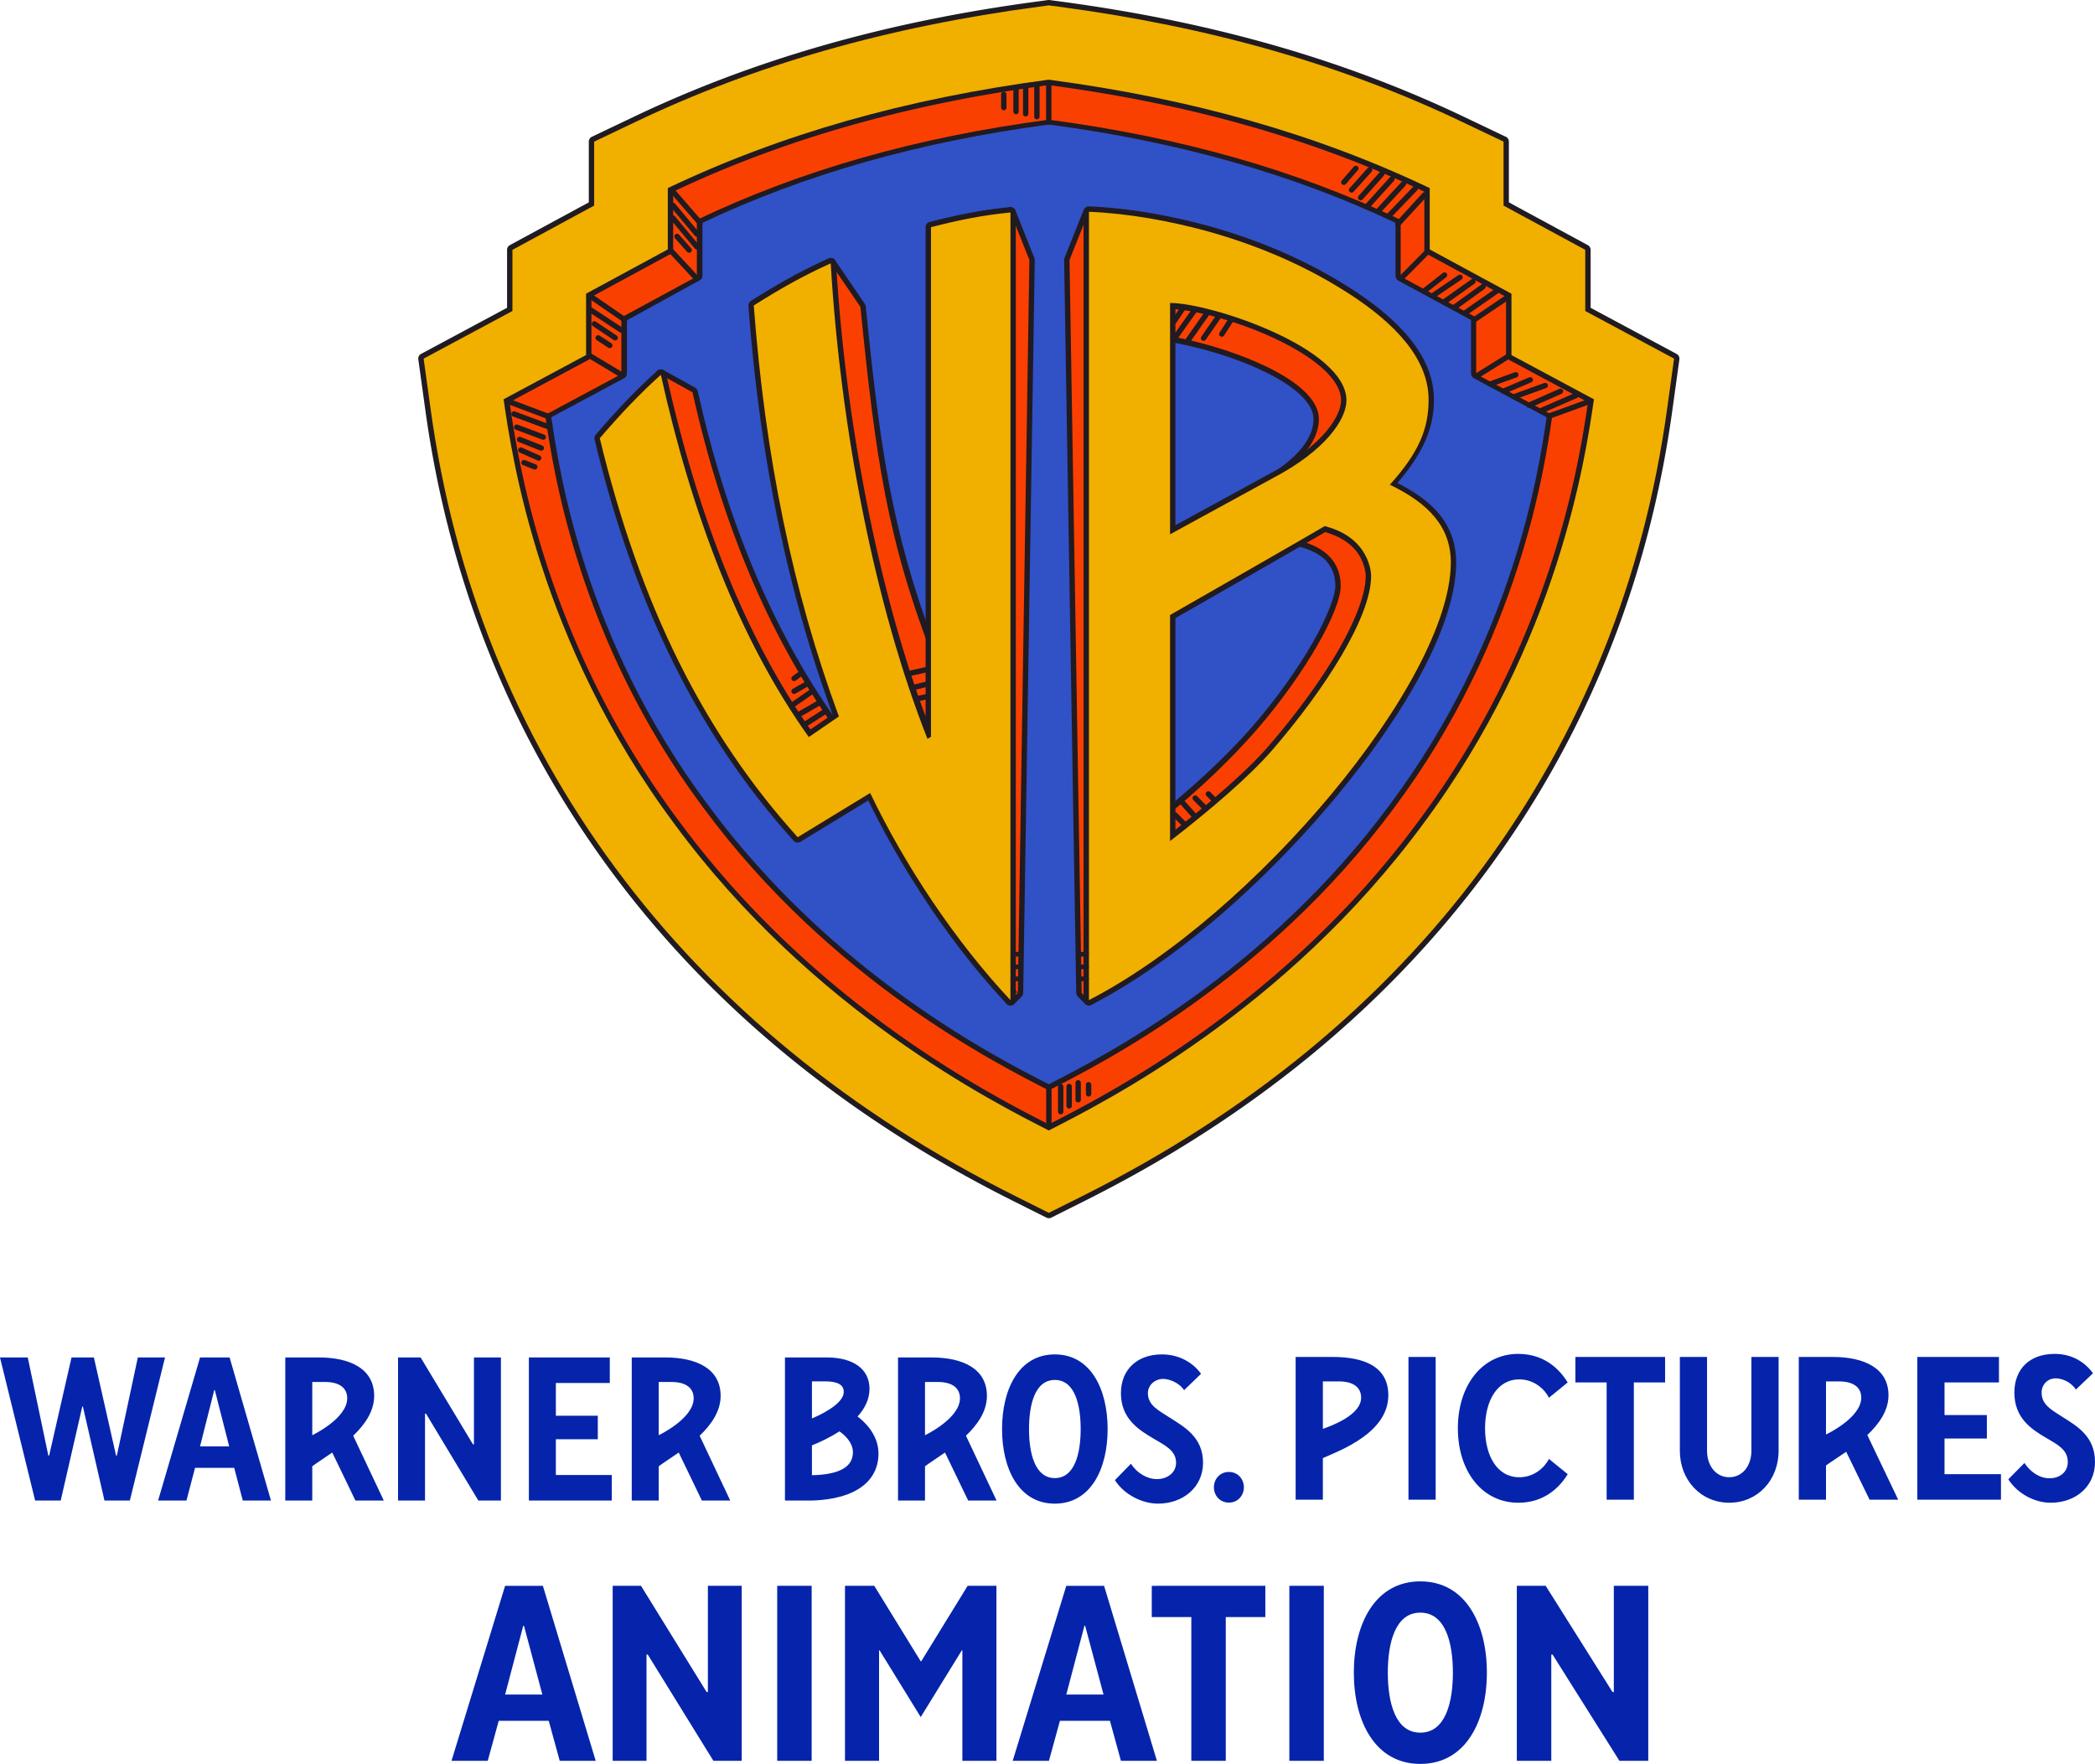
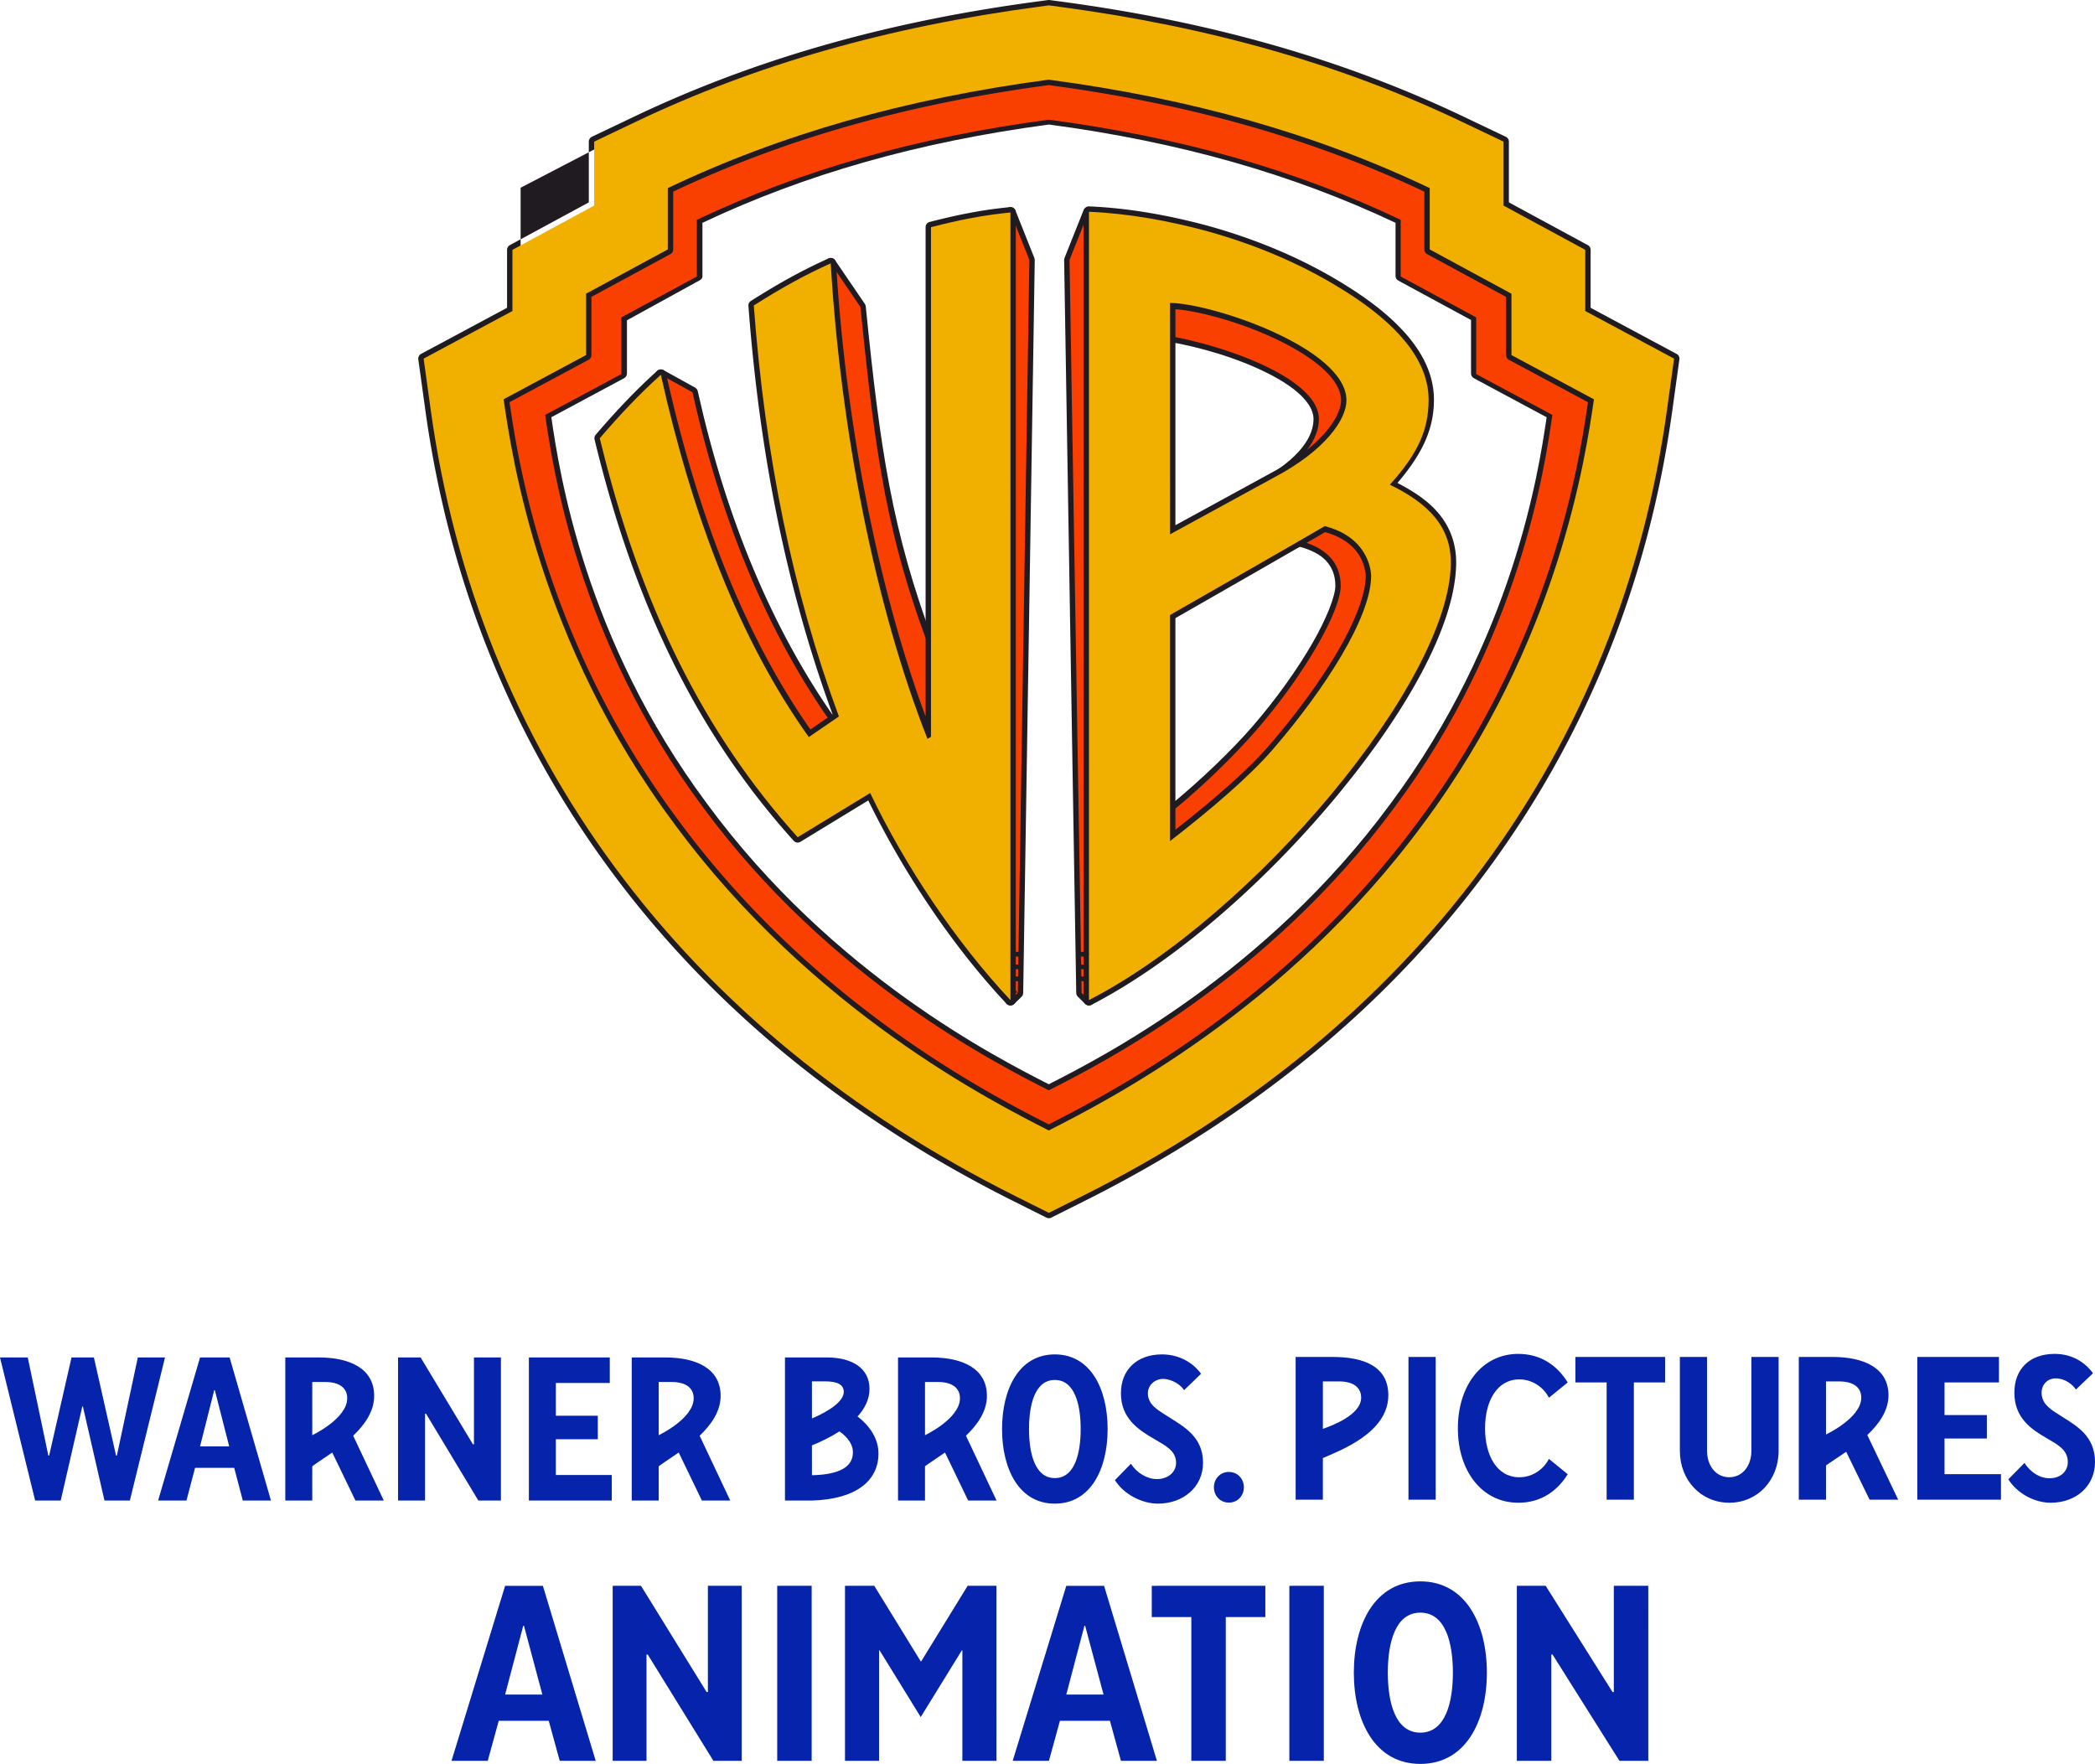
<svg xmlns="http://www.w3.org/2000/svg" xmlns:ns1="http://www.inkscape.org/namespaces/inkscape" xmlns:ns2="http://sodipodi.sourceforge.net/DTD/sodipodi-0.dtd" width="224.874mm" height="189.334mm" viewBox="0 0 224.874 189.334" version="1.1" id="svg12834" ns1:version="1.2.1 (9c6d41e410, 2022-07-14)" ns2:docname="Warner Bros. Pictures Animation 20234.svg" ns1:export-filename="Warner Bros. Pictures Animation 2023.png" ns1:export-xdpi="96" ns1:export-ydpi="96" xml:space="preserve">
  <ns2:namedview id="namedview12836" pagecolor="#ffffff" bordercolor="#000000" borderopacity="0.25" ns1:showpageshadow="2" ns1:pageopacity="0.0" ns1:pagecheckerboard="0" ns1:deskcolor="#d1d1d1" ns1:document-units="mm" showgrid="false" ns1:zoom="0.73851712" ns1:cx="251.17901" ns1:cy="438.71698" ns1:window-width="1920" ns1:window-height="1009" ns1:window-x="-8" ns1:window-y="-8" ns1:window-maximized="1" ns1:current-layer="layer1" />
  <defs id="defs12831" />
  <g ns1:label="Layer 1" ns1:groupmode="layer" id="layer1" transform="translate(8.899,-29.854)">
    <g id="g1351">
      <path id="path10801" style="fill:#0524ab;fill-opacity:1;fill-rule:nonzero;stroke:none;stroke-width:0.046" d="m 154.076,175.177 c -3.894,0 -6.49,3.392 -6.49,7.989 0,4.596 2.596,7.989 6.49,7.989 2.38,0 4.154,-1.204 5.3,-3.064 l -2.013,-1.641 c -0.433,0.875 -1.557,1.97 -3.18,1.97 -2.38,0 -3.678,-2.299 -3.678,-5.253 0,-2.955 1.298,-5.253 3.678,-5.253 1.623,0 2.747,1.094 3.18,1.97 l 2.013,-1.642 c -1.147,-1.861 -2.921,-3.064 -5.3,-3.064 z m 57.572,0 c -2.705,0 -4.328,1.642 -4.328,4.159 0,2.736 1.839,3.939 3.418,4.859 1.233,0.722 2.316,1.269 2.316,2.583 0,1.094 -0.866,1.751 -1.947,1.751 -1.081,0 -2.055,-0.657 -2.704,-1.642 l -1.731,1.752 c 0.974,1.532 2.813,2.516 4.543,2.516 2.705,0 4.76,-1.751 4.76,-4.377 0,-2.736 -1.904,-3.83 -3.461,-4.815 -1.19,-0.766 -2.271,-1.313 -2.271,-2.626 0,-0.875 0.649,-1.532 1.514,-1.532 0.974,0 1.839,0.657 2.164,1.203 l 1.838,-1.751 c -0.865,-1.204 -2.271,-2.079 -4.11,-2.079 z m -107.323,0.055 c -3.86,0 -5.666,3.744 -5.666,8.011 0,4.271 1.806,8.009 5.666,8.009 3.86,0 5.667,-3.738 5.667,-8.009 0,-4.266 -1.808,-8.011 -5.667,-8.011 z m 11.501,0 c -2.681,0 -4.407,1.645 -4.407,4.169 0,2.743 1.941,3.95 3.506,4.871 1.223,0.724 2.414,1.274 2.414,2.59 0,1.098 -0.976,1.756 -2.048,1.756 -1.073,0 -2.156,-0.659 -2.799,-1.647 l -1.716,1.756 c 0.965,1.536 2.907,2.524 4.622,2.524 2.681,0 4.836,-1.755 4.836,-4.389 0,-2.743 -2.005,-3.84 -3.549,-4.828 -1.18,-0.768 -2.371,-1.317 -2.371,-2.633 0,-0.878 0.762,-1.536 1.62,-1.536 0.965,0 1.942,0.658 2.263,1.207 l 1.823,-1.756 c -0.858,-1.207 -2.37,-2.084 -4.193,-2.084 z m 14.347,0.273 v 15.321 h 2.923 v -4.465 c 1.871,-0.82 7.025,-2.724 7.025,-6.741 0,-3.105 -2.616,-4.114 -5.992,-4.114 z m 12.111,0 v 15.321 h 2.92 v -15.321 z m 17.918,0 v 2.736 h 3.353 v 12.584 h 2.921 V 178.241 h 3.353 v -2.736 z m 11.212,0 v 10.068 c 0,3.173 2.272,5.581 5.3,5.581 3.029,0 5.3,-2.408 5.3,-5.581 v -10.068 h -2.921 v 10.068 c 0,1.641 -0.974,2.845 -2.38,2.845 -1.406,0 -2.38,-1.204 -2.38,-2.845 v -10.068 z m 12.766,0 v 15.321 h 2.921 v -3.668 c 0.461,-0.346 1.332,-0.894 2.167,-1.473 l 2.51,5.141 h 3.071 l -3.313,-6.939 c 1.258,-1.187 2.273,-2.619 2.273,-4.265 0,-2.916 -2.617,-4.116 -5.994,-4.116 z m 12.723,0 v 15.321 h 8.979 v -2.736 h -6.058 v -3.83 h 4.543 v -2.517 h -4.543 v -3.502 h 5.841 v -2.736 z m -205.803,0.056 3.773,15.359 h 2.745 l 2.316,-10.093 H -9.399024e-4 L 2.315,190.92 H 5.039 L 8.812,175.56 H 5.896 L 3.645,186.093 H 3.559 L 1.179,175.56 h -2.401 l -2.402,10.533 h -0.086 L -5.919,175.56 Z m 21.474,0 -4.503,15.359 h 3.044 l 0.923,-3.51 h 4.203 l 0.921,3.51 h 3.025 l -4.439,-15.359 z m 9.149,0 v 15.359 h 2.895 v -3.677 c 0.456,-0.347 1.32,-0.897 2.147,-1.477 l 2.487,5.154 h 3.045 l -3.284,-6.957 c 1.247,-1.19 2.251,-2.626 2.251,-4.276 0,-2.923 -2.593,-4.126 -5.94,-4.126 z m 12.104,0 v 15.359 h 2.895 v -9.325 h 0.107 l 5.618,9.325 h 2.423 v -15.359 h -2.895 v 9.325 h -0.108 l -5.617,-9.325 z m 14.044,0 v 15.359 h 8.898 v -2.742 h -6.003 v -3.84 h 4.502 v -2.524 h -4.502 v -3.51 h 5.789 v -2.743 z m 11.04,0 v 15.359 h 2.896 v -3.677 c 0.456,-0.347 1.32,-0.897 2.147,-1.477 l 2.487,5.154 h 3.044 l -3.284,-6.957 c 1.247,-1.19 2.252,-2.626 2.252,-4.276 0,-2.923 -2.593,-4.126 -5.94,-4.126 z m 16.447,0 v 15.359 h 2.895 c 4.714,-0.142 7.143,-2.095 7.143,-5.06 0,-2.199 -1.809,-3.642 -2.248,-3.96 0.777,-0.855 1.284,-1.844 1.284,-2.969 0,-2.199 -1.835,-3.342 -4.468,-3.37 z m 12.136,0 v 15.359 h 2.895 v -3.677 c 0.456,-0.347 1.32,-0.897 2.147,-1.477 l 2.487,5.154 h 3.046 l -3.284,-6.957 c 1.247,-1.19 2.251,-2.626 2.251,-4.276 0,-2.923 -2.593,-4.126 -5.94,-4.126 z m 16.831,2.415 c 2.146,0 2.773,2.666 2.773,5.267 0,2.598 -0.628,5.266 -2.773,5.266 -2.143,0 -2.771,-2.668 -2.771,-5.266 0,-2.601 0.627,-5.267 2.771,-5.267 z m -26.072,0.149 h 1.406 c 1.328,0 2.01,0.356 2.01,1.125 0,1.385 -2.842,2.621 -3.416,2.856 z m 54.844,0.006 h 1.714 c 1.638,0 2.393,0.709 2.393,1.744 0,1.881 -3.232,3.042 -4.107,3.35 z m 54.004,6e-4 h 1.393 c 1.641,0 2.393,0.71 2.393,1.742 0,2.187 -3.787,3.956 -3.787,3.956 z m -162.482,0.062 h 1.38 c 1.626,0 2.372,0.711 2.372,1.747 0,2.192 -3.752,3.966 -3.752,3.966 z m 37.188,0 h 1.38 c 1.626,0 2.372,0.711 2.372,1.747 0,2.192 -3.752,3.966 -3.752,3.966 z m 28.583,0 h 1.381 c 1.626,0 2.371,0.711 2.371,1.747 0,2.192 -3.752,3.966 -3.752,3.966 z m -76.294,0.877 h 0.065 l 1.543,6.035 h -3.13 z m 67.109,4.425 c 0.45,0.307 1.447,1.117 1.447,2.251 0,1.499 -1.341,2.393 -4.399,2.454 v -3.199 c 0.946,-0.386 1.992,-0.887 2.952,-1.505 z m 41.804,4.354 c -0.965,0 -1.609,0.768 -1.609,1.645 0,0.878 0.644,1.646 1.609,1.646 0.964,0 1.608,-0.768 1.608,-1.646 0,-0.878 -0.643,-1.645 -1.608,-1.645 z m 20.55,11.745 c -4.863,0 -7.139,4.58 -7.139,9.798 0,5.223 2.276,9.796 7.139,9.796 4.863,0 7.141,-4.572 7.141,-9.796 0,-5.218 -2.277,-9.798 -7.141,-9.798 z m -98.24,0.477 -5.753,18.785 h 3.89 l 1.178,-4.294 h 5.369 l 1.178,4.294 h 3.862 l -5.67,-18.785 z m 11.547,0 v 18.785 h 3.631 v -11.405 h 0.134 l 7.046,11.405 h 3.039 V 200.071 h -3.631 v 11.406 H 66.952 L 59.905,200.071 Z m 17.66,0 v 18.785 h 3.698 V 200.071 Z m 7.276,0 v 18.785 h 3.657 V 206.995 h 0.054 l 4.416,7.165 4.416,-7.165 h 0.054 v 11.861 h 3.657 V 200.071 h -3.089 l -4.984,8.105 h -0.054 l -4.984,-8.105 z m 23.754,0 -5.753,18.785 h 3.89 l 1.178,-4.294 h 5.37 l 1.178,4.294 h 3.863 l -5.671,-18.785 z m 9.174,0 v 3.355 h 4.246 v 15.43 h 3.699 v -15.431 h 4.246 v -3.355 z m 14.768,0 v 18.785 h 3.699 V 200.071 Z m 24.418,0 v 18.785 h 3.699 v -11.405 h 0.137 l 7.177,11.405 h 3.096 V 200.071 h -3.699 v 11.406 h -0.137 l -7.177,-11.406 z m -10.358,2.88 c 2.704,0 3.494,3.26 3.494,6.441 0,3.178 -0.791,6.441 -3.494,6.441 -2.701,0 -3.491,-3.263 -3.491,-6.441 0,-3.181 0.791,-6.441 3.491,-6.441 z m -96.295,1.415 h 0.082 l 1.973,7.38 H 45.319 Z m 60.236,0 h 0.082 l 1.973,7.38 h -4 z" />
      <g id="g1339">
-         <path id="path12597" style="fill:#3151c6;fill-opacity:1;stroke:none;stroke-width:0.921;stroke-linecap:square;stroke-linejoin:round;stroke-dasharray:none;stroke-opacity:1;paint-order:normal" d="M 103.674,42.702 C 89.465,44.59 77.113,48.107 65.901,53.453 v 6.08 l -8.104,4.39 v 6.084 l -8.179,4.386 c 0.824,5.632 3.473,24.035 16.932,42.097 13.691,18.599 31.693,27.623 37.124,30.399 5.432,-2.776 23.433,-11.8 37.124,-30.399 13.459,-18.063 16.108,-36.465 16.932,-42.097 l -8.178,-4.386 v -6.084 l -8.104,-4.39 v -6.08 c -2.764,-1.318 -5.597,-2.523 -8.51,-3.622 -1.369,-0.508 -2.774,-1.006 -4.212,-1.492 -0.023,-0.008 -0.046,-0.016 -0.07,-0.024 -0.013,-0.004 -0.027,-0.009 -0.04,-0.013 -0.169,-0.057 -0.343,-0.113 -0.514,-0.17 -7.545,-2.465 -15.629,-4.261 -24.428,-5.43 z m -52.253,62.835 0.002,0.009 0.007,0.008 c -0.003,-0.006 -0.006,-0.011 -0.008,-0.017 z m 32.027,37.654 0.004,0.006 0.006,0.002 c -0.004,-0.002 -0.007,-0.006 -0.01,-0.008 z" />
        <path style="color:#000000;fill:#201a21;stroke-linecap:round;stroke-linejoin:round;paint-order:stroke fill markers" d="m 103.607,34.762 -0.984,0.133 C 87.506,36.903 74.38,40.683 62.508,46.344 l -4.156,1.98 c -0.2,0.095 -0.328,0.298 -0.328,0.52 v 5.998 l -7.803,4.227 c -0.185,0.101 -0.301,0.295 -0.301,0.506 v 5.719 l -8.502,4.561 c -0.212,0.114 -0.332,0.347 -0.299,0.586 l 0.695,5.033 c 2.345,16.977 8.541,32.358 18.4,45.699 9.965,13.481 23.413,24.505 39.951,32.771 l 3.26,1.631 c 0.162,0.081 0.353,0.081 0.516,0 l 3.26,-1.631 c 16.538,-8.266 29.987,-19.29 39.951,-32.771 9.859,-13.342 16.055,-28.722 18.4,-45.699 l 0.695,-5.033 c 0.033,-0.238 -0.085,-0.472 -0.297,-0.586 l -8.502,-4.561 v -5.719 c -4e-4,-0.211 -0.117,-0.406 -0.303,-0.506 l -7.803,-4.227 V 48.844 c 6.4e-4,-0.223 -0.127,-0.426 -0.328,-0.521 l -4.156,-1.979 h -0.002 C 132.986,40.683 119.862,36.903 104.746,34.895 l -0.986,-0.133 c -0.051,-0.007 -0.102,-0.007 -0.152,0 z m 0.076,1.152 0.908,0.123 c 15.017,1.995 28.017,5.741 39.771,11.346 l 3.83,1.824 v 5.977 c 2e-5,0.211 0.115,0.405 0.301,0.506 l 7.803,4.227 v 5.723 c 4e-4,0.211 0.117,0.406 0.303,0.506 l 8.453,4.533 -0.641,4.637 c -2.321,16.798 -8.44,31.987 -18.186,45.174 -9.848,13.325 -23.146,24.231 -39.541,32.426 l -3.002,1.502 -3.002,-1.502 C 84.286,144.719 70.989,133.813 61.141,120.488 51.396,107.301 45.276,92.113 42.955,75.314 l -0.641,-4.637 8.453,-4.533 c 0.186,-0.1 0.302,-0.294 0.303,-0.506 v -5.723 l 7.803,-4.227 c 0.185,-0.101 0.301,-0.295 0.301,-0.506 v -5.977 l 3.83,-1.824 C 74.758,41.778 87.759,38.032 102.775,36.037 Z m 0.014,6.149 c -0.025,-0.001 -0.051,9.17e-4 -0.076,0.004 -14.258,1.895 -26.673,5.428 -37.945,10.803 -0.2,0.095 -0.328,0.298 -0.328,0.52 v 5.768 l -7.803,4.163 c -0.185,0.101 -0.301,0.359 -0.301,0.57 v 5.708 l -7.875,4.224 c -0.213,0.115 -0.332,0.35 -0.297,0.59 0.823,5.63 3.465,24.24 17.015,42.424 13.781,18.719 31.902,27.795 37.324,30.566 0.165,0.085 0.36,0.085 0.525,0 5.422,-2.772 23.541,-11.847 37.322,-30.566 l 0.002,-0.004 c 13.547,-18.183 16.24,-36.79 17.063,-42.419 0.034,-0.24 -0.085,-0.476 -0.299,-0.59 l -7.873,-4.225 v -5.74 c -4.1e-4,-0.211 -0.117,-0.406 -0.303,-0.506 l -7.826,-4.227 0.024,-5.736 c -1.2e-4,-0.222 -0.128,-0.424 -0.328,-0.52 -11.272,-5.374 -23.687,-8.908 -37.945,-10.803 -0.025,-0.003 -0.051,-0.003 -0.076,-0.004 z m 0,1.158 c 13.993,1.866 26.151,5.325 37.199,10.549 v 5.699 c 1e-5,0.211 0.115,0.405 0.301,0.506 l 7.803,4.227 v 5.742 c 4e-4,0.211 0.117,0.406 0.303,0.506 l 7.812,4.189 c -0.868,5.928 -3.614,23.841 -16.778,41.507 -6.7e-4,0.001 -0.001,0.003 -0.002,0.004 -13.456,18.279 -31.016,27.203 -36.66,30.086 -5.643,-2.882 -23.206,-11.806 -36.662,-30.086 -6.61e-4,-0.001 -0.001,-0.003 -0.002,-0.004 C 53.849,98.482 51.148,80.569 50.28,74.64 l 7.812,-4.19 c 0.187,-0.1 0.304,-0.294 0.305,-0.506 v -5.71 l 7.803,-4.291 C 66.385,59.842 66.5,59.712 66.5,59.501 V 53.77 C 77.547,48.547 89.706,45.087 103.698,43.221 Z m -4.203,8.868 c -0.258,0.031 -0.464,0.231 -0.502,0.488 l -0.734,5.066 c -1.553,0.267 -3.073,0.591 -4.746,1.021 -0.246,0.063 -0.421,0.28 -0.432,0.533 L 91.379,98.977 C 86.821,86.86 85.55,77.863 84.031,62.744 c -0.01,-0.096 -0.043,-0.188 -0.098,-0.268 l -3.189,-4.68 c -0.333,-0.485 -1.093,-0.217 -1.049,0.369 l 0.434,5.643 c -1.494,0.791 -2.989,1.652 -4.664,2.713 -0.179,0.114 -0.282,0.317 -0.266,0.529 1.12,14.9 3.147,26.046 7.674,38.418 l -2.156,1.477 C 74.005,97.395 69.043,85.558 65.996,71.838 c -0.036,-0.161 -0.139,-0.299 -0.283,-0.379 l -3.398,-1.879 c -0.449,-0.249 -0.975,0.171 -0.832,0.664 l 1.066,3.705 c -1.215,1.233 -2.401,2.52 -3.65,3.975 -0.12,0.14 -0.166,0.33 -0.123,0.51 4.079,16.871 10.483,29.66 19.898,40.102 0.185,0.205 0.49,0.249 0.727,0.105 l 6.717,-4.098 c 3.354,6.948 7.955,15.55 13.062,21.344 -0.123,0.108 -0.194,0.264 -0.195,0.428 v 0.887 c -4.15e-4,0.51 0.614,0.769 0.979,0.412 l 0.793,-0.773 c 0.104,-0.105 0.163,-0.247 0.166,-0.395 0.002,-0.003 0.004,-0.005 0.006,-0.008 l 1.24,-78.672 c 0.001,-0.076 -0.013,-0.152 -0.041,-0.223 l -2.031,-5.096 c -0.097,-0.241 -0.343,-0.388 -0.602,-0.357 z m 8.543,0.006 c -0.27,-0.051 -0.538,0.097 -0.641,0.352 l -2.031,5.096 c -0.028,0.071 -0.042,0.146 -0.041,0.223 l 1.299,78.672 c 0.003,0.151 0.066,0.295 0.174,0.4 l 0.787,0.773 c 0.292,0.286 0.781,0.185 0.936,-0.193 l 0.557,-1.363 c 8.181,-4.59 16.936,-12.257 23.709,-20.266 6.823,-8.068 11.674,-16.41 11.725,-22.506 0.016,-1.94 -0.596,-3.598 -1.721,-4.975 -1.005,-1.231 -2.452,-2.22 -4.164,-3.107 2.593,-3.041 3.65,-5.542 3.65,-8.359 0,-4.389 -3.512,-8.119 -8.48,-11.281 -3.061,-1.948 -9.25,-4.568 -15.902,-6.422 -0.001,-6.72e-4 -0.003,-0.001 -0.004,-0.002 -3.008,-0.808 -6.139,-1.391 -9.338,-1.713 l -0.045,-4.768 c -0.003,-0.275 -0.199,-0.509 -0.469,-0.561 z m -8.215,2.777 1.193,2.99 -1.213,76.965 c -4.983,-5.769 -9.638,-14.458 -12.941,-21.344 -0.148,-0.308 -0.529,-0.421 -0.82,-0.242 l -6.805,4.15 C 70.187,107.232 63.981,94.842 59.979,78.449 c 1.249,-1.446 2.438,-2.76 3.654,-3.979 0.145,-0.17 0.178,-0.408 0.086,-0.611 l -0.748,-2.6 1.973,1.088 c 3.127,13.946 8.198,26.029 15.137,35.746 0.183,0.254 0.535,0.316 0.793,0.139 l 3.006,-2.057 c 0.218,-0.149 0.307,-0.428 0.215,-0.676 -4.563,-12.338 -6.577,-23.355 -7.711,-38.18 1.645,-1.033 3.143,-1.92 4.613,-2.686 0.205,-0.106 0.326,-0.325 0.309,-0.555 l -0.295,-3.85 1.891,2.775 c 1.597,15.872 2.841,25.084 8.088,38.346 0.13,0.328 0.522,0.463 0.826,0.285 l 0.35,-0.205 c 0.169,-0.099 0.277,-0.277 0.285,-0.473 l 1.762,-41.266 c 1.626,-0.41 3.133,-0.755 4.652,-1.002 0.248,-0.041 0.441,-0.238 0.477,-0.486 z m 7.561,0.715 0.021,2.318 c 0.003,0.296 0.229,0.541 0.523,0.568 3.306,0.296 6.537,0.936 9.662,1.775 6.555,1.827 12.73,4.465 15.586,6.283 4.828,3.072 7.947,6.544 7.947,10.309 0,2.754 -0.844,4.947 -3.746,8.16 -0.257,0.285 -0.168,0.738 0.178,0.904 1.904,0.916 3.37,1.941 4.342,3.131 0.972,1.19 1.475,2.537 1.461,4.236 -0.046,5.474 -4.711,13.801 -11.451,21.771 -6.741,7.971 -15.518,15.642 -23.574,20.121 -0.114,0.064 -0.203,0.164 -0.252,0.285 l -0.303,0.736 -0.006,-0.006 -1.295,-78.32 z m 6.672,9.484 c -0.334,7.9e-5 -0.598,0.284 -0.574,0.617 l 1.654,22.252 c 0.032,0.416 0.483,0.661 0.85,0.461 l 10.385,-5.676 0.008,-0.004 c 5.322,-2.797 6.865,-5.704 6.865,-7.875 0,-1.583 -1.059,-2.953 -2.555,-4.117 -1.496,-1.164 -3.481,-2.163 -5.584,-2.996 -4.207,-1.666 -8.822,-2.662 -11.049,-2.662 z m 0.627,1.246 c 2.081,0.124 6.205,0.984 9.998,2.486 2.039,0.808 3.943,1.779 5.299,2.834 1.356,1.055 2.113,2.154 2.113,3.209 0,1.631 -1.136,4.169 -6.26,6.859 -0.003,0.002 -0.005,0.004 -0.008,0.006 l -9.607,5.25 z m 16.051,21.021 c -0.156,-0.04 -0.322,-0.012 -0.457,0.076 0.1,-0.066 -0.037,0.018 -0.158,0.076 -0.122,0.058 -0.294,0.139 -0.508,0.238 -0.428,0.198 -1.025,0.471 -1.73,0.791 -1.41,0.64 -3.258,1.473 -5.096,2.299 -3.676,1.652 -7.311,3.275 -7.311,3.275 -0.207,0.093 -0.34,0.299 -0.34,0.525 v 23.271 c 6.1e-4,0.478 0.549,0.747 0.928,0.455 4.178,-3.228 8.016,-7.075 10.377,-9.797 h 0.002 c 2.651,-3.064 4.919,-6.287 6.535,-9.092 1.616,-2.805 2.61,-5.119 2.611,-6.709 v -0.002 c 0,-1.366 -0.45,-2.562 -1.297,-3.479 -0.847,-0.916 -2.059,-1.55 -3.557,-1.93 z m -0.133,1.197 c 1.245,0.343 2.224,0.843 2.844,1.514 0.653,0.706 0.992,1.574 0.992,2.697 -0.001,1.045 -0.886,3.406 -2.459,6.137 -1.573,2.731 -3.806,5.904 -6.408,8.912 -2.122,2.446 -5.566,5.837 -9.283,8.834 V 94.994 c 0.316,-0.141 3.463,-1.548 6.969,-3.123 1.839,-0.826 3.689,-1.661 5.102,-2.303 0.706,-0.321 1.303,-0.592 1.736,-0.793 0.211,-0.098 0.379,-0.177 0.508,-0.238 z" id="path16873" ns2:nodetypes="cccscccccccsccccccsccccccccccccccccccccccccccccccccccccccccscccccccccccccccccccccccsscccccccccccccccccccccccccccccccccccccsccccscccccccccccccccccccccccccscscsccccccccccccccccccccccccccccccccccccccccsccscsccccccscccccssssscsssccccccssssccccccsssscccscscccssscc" />
        <path style="color:#000000;fill:#fa4001;stroke:none;stroke-width:1.152;stroke-linecap:round;stroke-linejoin:round;paint-order:stroke fill markers" d="m 103.684,35.333 -0.984,0.133 c -15.067,2.002 -28.13,5.764 -39.943,11.397 l -4.157,1.98 v 6.341 l -8.104,4.39 v 6.064 l -8.806,4.723 0.696,5.033 c 2.333,16.888 8.49,32.172 18.292,45.437 9.907,13.403 23.28,24.368 39.746,32.599 l 3.259,1.63 3.26,-1.63 c 16.467,-8.23 29.84,-19.196 39.746,-32.599 9.802,-13.264 15.959,-28.549 18.292,-45.437 l 0.696,-5.033 -8.806,-4.723 v -6.064 l -8.104,-4.39 V 48.843 l -4.158,-1.98 c -11.813,-5.633 -24.875,-9.395 -39.942,-11.397 z m -0.009,7.369 c 14.209,1.888 26.561,5.404 37.773,10.75 v 6.08 l 8.104,4.39 v 6.084 l 8.178,4.386 c -0.823,5.632 -3.473,24.035 -16.932,42.098 -13.691,18.599 -31.693,27.623 -37.124,30.399 C 98.243,144.114 80.241,135.09 66.55,116.491 53.09,98.429 50.442,80.026 49.618,74.393 l 8.178,-4.386 V 63.923 l 8.104,-4.39 V 53.453 C 77.113,48.107 89.465,44.59 103.674,42.702 Z m -4.113,9.959 -0.791,5.462 c -1.675,0.272 -3.305,0.635 -5.115,1.101 l -1.782,41.711 -0.35,0.205 C 86.281,87.888 85.062,78.765 83.458,62.801 l -3.189,-4.679 0.461,6.001 c -1.584,0.825 -3.171,1.753 -4.956,2.885 1.131,15.045 3.158,26.198 7.779,38.693 l -3.004,2.058 C 73.619,98.055 68.543,85.962 65.435,71.963 l -3.399,-1.879 1.154,4.013 0.036,-0.034 c -1.297,1.3 -2.555,2.681 -3.89,4.235 4.062,16.802 10.419,29.485 19.765,39.85 l 7.241,-4.415 c 3.529,7.354 8.564,16.893 14.011,22.694 l 1.24,-78.672 z m 0.792,83.766 -0.792,-0.114 v 0.886 z m 7.578,-83.766 -2.031,5.095 1.3,78.672 0.787,0.773 0.626,-1.531 c 16.29,-9.056 35.224,-30.821 35.321,-42.39 0.03,-3.639 -2.228,-6.014 -6.129,-7.891 2.955,-3.272 3.895,-5.667 3.895,-8.546 0,-4.076 -3.315,-7.678 -8.213,-10.795 -2.959,-1.883 -9.142,-4.513 -15.747,-6.353 -3.15,-0.846 -6.413,-1.493 -9.76,-1.793 z m 6.124,12.986 c 4.084,0 18.613,3.924 18.613,9.2 0,1.902 -1.34,4.625 -6.567,7.37 l -10.392,5.681 z m 16.536,22.25 c 2.843,0.72 4.42,2.361 4.42,4.85 -0.003,2.635 -3.753,9.353 -9.007,15.425 -2.335,2.691 -6.157,6.522 -10.295,9.719 V 94.621 c 0,0 14.533,-6.494 14.882,-6.723 z" id="path16875" />
-         <path style="color:#000000;fill:#201a21;stroke:none;stroke-width:1.152;stroke-linecap:round;stroke-linejoin:round;paint-order:stroke fill markers" d="m 103.674,38.458 c -0.157,-3e-6 -0.285,0.126 -0.288,0.283 v 4.197 c 0.006,0.379 0.57,0.379 0.576,0 v -4.197 c -0.002,-0.157 -0.131,-0.283 -0.288,-0.283 z m -2.476,0.448 c -0.157,-4e-6 -0.285,0.126 -0.288,0.283 v 2.881 c 0.006,0.379 0.57,0.379 0.576,0 v -2.881 c -0.002,-0.157 -0.131,-0.283 -0.288,-0.283 z m 1.203,0 c -0.157,-4e-6 -0.285,0.126 -0.288,0.283 v 3.192 c 0.006,0.379 0.57,0.379 0.576,0 v -3.192 c -0.002,-0.157 -0.131,-0.283 -0.288,-0.283 z m -2.242,0.128 c -0.157,-3e-6 -0.285,0.126 -0.288,0.283 v 2.517 c 0.006,0.379 0.57,0.379 0.576,0 v -2.517 c -0.002,-0.157 -0.131,-0.283 -0.288,-0.283 z m -1.314,0.657 c -0.157,-4e-6 -0.285,0.126 -0.288,0.283 v 1.439 c 0.002,0.157 0.131,0.283 0.288,0.283 0.157,5e-6 0.285,-0.126 0.288,-0.283 v -1.439 c -0.002,-0.157 -0.131,-0.283 -0.288,-0.283 z m 37.849,7.953 c -0.1,-0.019 -0.203,0.016 -0.27,0.092 l -1.296,1.493 c -0.25,0.291 0.184,0.666 0.436,0.378 l 1.293,-1.496 c 0.141,-0.168 0.051,-0.425 -0.164,-0.468 z m 1.482,0.164 c -0.1,-0.022 -0.203,0.011 -0.272,0.085 l -1.95,2.17 c -0.227,0.283 0.17,0.64 0.427,0.385 l 1.952,-2.168 c 0.067,-0.077 0.089,-0.184 0.056,-0.281 -0.032,-0.097 -0.114,-0.17 -0.214,-0.191 z m 1.311,0.421 c -0.1,-0.022 -0.203,0.011 -0.272,0.085 l -2.287,2.571 c -0.104,0.119 -0.092,0.3 0.027,0.405 0.117,0.104 0.296,0.095 0.403,-0.02 l 2.29,-2.571 c 0.067,-0.077 0.087,-0.184 0.054,-0.281 -0.033,-0.096 -0.114,-0.168 -0.214,-0.189 z m 1.098,0.547 c -0.1,-0.022 -0.205,0.01 -0.274,0.085 l -2.704,2.987 c -0.256,0.285 0.169,0.67 0.427,0.387 l 2.704,-2.987 c 0.068,-0.077 0.09,-0.184 0.059,-0.281 -0.032,-0.097 -0.112,-0.169 -0.211,-0.191 z m 1.233,0.526 c -0.099,-0.024 -0.203,0.006 -0.274,0.079 l -2.667,2.888 c -0.261,0.28 0.158,0.672 0.421,0.394 l 2.667,-2.888 c 0.146,-0.162 0.066,-0.421 -0.146,-0.472 z m 1.282,0.484 c -0.1,-0.025 -0.205,0.005 -0.277,0.079 l -2.895,3.012 c -0.265,0.277 0.151,0.676 0.416,0.398 l 2.895,-3.012 c 0.151,-0.16 0.074,-0.423 -0.139,-0.477 z m -79.958,0.414 c -0.119,0.103 -0.133,0.282 -0.031,0.403 l 2.915,3.354 c 0.253,0.249 0.644,-0.09 0.434,-0.376 l -2.915,-3.356 c -0.105,-0.117 -0.284,-0.128 -0.403,-0.025 z m 80.93,0.295 c -0.099,-0.022 -0.202,0.009 -0.272,0.083 l -2.877,3.147 c -0.226,0.281 0.166,0.639 0.425,0.387 l 2.877,-3.144 c 0.146,-0.164 0.061,-0.425 -0.153,-0.472 z m -80.927,1.179 c -0.119,0.101 -0.136,0.279 -0.038,0.4 l 2.575,3.086 c 0.143,0.166 0.412,0.118 0.488,-0.088 0.035,-0.095 0.017,-0.202 -0.047,-0.281 L 63.548,51.703 C 63.445,51.583 63.264,51.569 63.144,51.672 Z m 0,1.365 c -0.121,0.101 -0.138,0.281 -0.038,0.403 l 2.575,3.086 c 0.143,0.166 0.412,0.118 0.488,-0.088 0.035,-0.095 0.017,-0.202 -0.047,-0.281 l -2.573,-3.086 c -0.103,-0.121 -0.284,-0.136 -0.405,-0.034 z m 0.432,1.979 c -0.117,0.105 -0.128,0.284 -0.025,0.403 l 1.309,1.473 c 0.148,0.162 0.417,0.105 0.486,-0.103 0.032,-0.096 0.012,-0.202 -0.054,-0.279 l -1.311,-1.473 c -0.107,-0.117 -0.287,-0.126 -0.405,-0.02 z m 81.06,1.334 c -0.099,-0.026 -0.204,0.002 -0.277,0.074 l -3.115,3.142 c -0.26,0.273 0.139,0.667 0.409,0.405 l 3.115,-3.142 c 0.154,-0.158 0.08,-0.423 -0.133,-0.479 z m -81.683,0.243 c -0.115,0.107 -0.123,0.286 -0.018,0.403 l 2.755,2.969 c 0.151,0.159 0.418,0.097 0.484,-0.112 0.03,-0.097 0.007,-0.203 -0.061,-0.279 l -2.755,-2.969 c -0.109,-0.114 -0.29,-0.119 -0.405,-0.011 z m 83.311,2.517 c -0.094,-0.039 -0.202,-0.025 -0.283,0.036 l -2.222,1.745 c -0.123,0.099 -0.143,0.279 -0.045,0.403 0.098,0.123 0.276,0.145 0.4,0.049 l 2.222,-1.743 c 0.08,-0.064 0.12,-0.164 0.106,-0.265 -0.015,-0.101 -0.083,-0.187 -0.178,-0.225 z m 1.678,0.243 c -0.092,-0.044 -0.201,-0.037 -0.286,0.02 l -2.958,2.009 c -0.128,0.091 -0.159,0.266 -0.072,0.396 0.088,0.13 0.265,0.165 0.396,0.079 l 2.958,-2.009 c 0.18,-0.126 0.159,-0.398 -0.038,-0.495 z m 1.381,0.454 c -0.093,-0.043 -0.202,-0.034 -0.286,0.025 l -3.117,2.215 c -0.312,0.222 0.02,0.691 0.333,0.47 l 3.117,-2.218 c 0.083,-0.06 0.127,-0.159 0.117,-0.261 -0.01,-0.101 -0.073,-0.189 -0.164,-0.232 z m 1.091,0.549 c -0.092,-0.042 -0.2,-0.033 -0.283,0.025 l -3.126,2.256 c -0.309,0.225 0.026,0.69 0.337,0.468 l 3.126,-2.256 c 0.175,-0.131 0.145,-0.402 -0.054,-0.493 z m 1.415,0.504 c -0.092,-0.044 -0.201,-0.035 -0.286,0.022 l -3.401,2.366 c -0.291,0.223 0.018,0.668 0.328,0.472 l 3.403,-2.366 c 0.082,-0.06 0.127,-0.159 0.117,-0.261 -0.009,-0.101 -0.07,-0.19 -0.162,-0.234 z M 54.583,61.377 c -0.131,-0.088 -0.309,-0.054 -0.398,0.076 -0.089,0.13 -0.057,0.307 0.072,0.398 l 3.731,2.564 c 0.085,0.057 0.194,0.065 0.286,0.02 0.091,-0.044 0.153,-0.133 0.162,-0.234 0.009,-0.102 -0.037,-0.202 -0.121,-0.261 z m 98.356,0.2 c -0.091,-0.044 -0.199,-0.037 -0.283,0.018 l -3.506,2.366 c -0.317,0.215 0.002,0.691 0.322,0.479 l 3.506,-2.368 c 0.084,-0.059 0.13,-0.157 0.121,-0.259 -0.008,-0.101 -0.069,-0.191 -0.16,-0.236 z m -98.363,1.253 c -0.315,-0.185 -0.611,0.267 -0.315,0.481 l 3.378,2.218 c 0.315,0.185 0.611,-0.267 0.315,-0.481 z m 0.479,1.547 c -0.132,-0.085 -0.309,-0.048 -0.396,0.083 -0.087,0.131 -0.053,0.307 0.076,0.396 l 2.245,1.496 c 0.085,0.055 0.193,0.061 0.283,0.016 0.197,-0.097 0.216,-0.37 0.036,-0.495 z m 0.398,1.496 c -0.315,-0.185 -0.611,0.267 -0.315,0.481 l 1.264,0.825 c 0.086,0.054 0.195,0.058 0.286,0.011 0.195,-0.1 0.211,-0.372 0.029,-0.495 z m -1.023,1.847 c -0.322,-0.173 -0.6,0.289 -0.297,0.493 l 3.633,2.178 c 0.19,0.112 0.43,-0.022 0.434,-0.243 0.002,-0.102 -0.051,-0.196 -0.137,-0.25 z m 98.673,0.142 c -0.09,-0.048 -0.198,-0.046 -0.286,0.007 l -3.419,2.132 c -0.132,0.085 -0.171,0.26 -0.088,0.394 0.083,0.134 0.259,0.176 0.394,0.094 l 3.419,-2.132 c 0.086,-0.055 0.137,-0.152 0.133,-0.254 -0.005,-0.102 -0.063,-0.193 -0.153,-0.241 z m 0.603,1.948 -2.715,0.99 c -0.36,0.133 -0.163,0.673 0.198,0.542 l 2.715,-0.99 c 0.096,-0.036 0.165,-0.12 0.182,-0.22 0.018,-0.101 -0.02,-0.204 -0.099,-0.27 -0.078,-0.066 -0.185,-0.086 -0.281,-0.052 z m 1.538,0.547 -2.847,1.21 c -0.144,0.064 -0.21,0.231 -0.148,0.376 0.061,0.145 0.227,0.214 0.373,0.155 l 2.847,-1.21 c 0.093,-0.042 0.158,-0.13 0.169,-0.232 0.024,-0.217 -0.191,-0.38 -0.394,-0.299 z m 1.626,0.605 -3.329,1.206 c -0.361,0.132 -0.163,0.674 0.198,0.542 l 3.327,-1.208 c 0.204,-0.078 0.25,-0.346 0.083,-0.488 -0.077,-0.065 -0.183,-0.085 -0.279,-0.052 z m 1.617,0.628 -3.378,1.493 c -0.351,0.157 -0.118,0.683 0.234,0.529 l 3.378,-1.496 c 0.199,-0.091 0.227,-0.362 0.052,-0.493 -0.082,-0.061 -0.191,-0.074 -0.286,-0.034 z m 1.669,0.448 -3.799,1.655 c -0.352,0.153 -0.123,0.681 0.229,0.529 l 3.799,-1.655 c 0.092,-0.042 0.156,-0.13 0.166,-0.232 0.011,-0.101 -0.032,-0.2 -0.113,-0.261 -0.081,-0.061 -0.189,-0.075 -0.283,-0.036 z M 45.793,72.677 c -0.36,-0.136 -0.564,0.404 -0.205,0.54 l 4.152,1.563 c 0.096,0.034 0.203,0.016 0.281,-0.049 0.079,-0.065 0.117,-0.167 0.101,-0.268 -0.016,-0.101 -0.085,-0.186 -0.18,-0.223 z m 115.742,0.025 -4.168,1.516 c -0.147,0.056 -0.222,0.219 -0.169,0.367 0.053,0.148 0.215,0.226 0.364,0.175 l 4.17,-1.518 c 0.096,-0.036 0.165,-0.12 0.182,-0.22 0.017,-0.1 -0.021,-0.202 -0.099,-0.268 -0.078,-0.066 -0.185,-0.086 -0.281,-0.052 z M 46.372,74.017 c -0.355,-0.123 -0.55,0.402 -0.2,0.54 l 3.569,1.327 c 0.096,0.034 0.203,0.016 0.281,-0.049 0.078,-0.065 0.116,-0.167 0.099,-0.268 -0.016,-0.101 -0.085,-0.186 -0.18,-0.223 z m 0.283,1.417 c -0.355,-0.123 -0.55,0.402 -0.2,0.54 l 2.861,1.071 c 0.096,0.034 0.203,0.016 0.281,-0.049 0.079,-0.065 0.117,-0.167 0.101,-0.268 -0.016,-0.101 -0.085,-0.186 -0.18,-0.223 z m 0.315,1.318 c -0.35,-0.125 -0.552,0.388 -0.211,0.535 l 2.346,0.929 c 0.35,0.125 0.552,-0.388 0.211,-0.535 z m 0.153,1.152 c -0.351,-0.155 -0.585,0.371 -0.234,0.526 l 1.921,0.852 c 0.094,0.04 0.202,0.027 0.283,-0.034 0.082,-0.06 0.127,-0.159 0.117,-0.261 -0.011,-0.101 -0.074,-0.189 -0.166,-0.232 z m 0.324,1.338 c -0.147,-0.055 -0.31,0.017 -0.369,0.162 -0.059,0.147 0.011,0.313 0.157,0.373 l 1.174,0.463 c 0.35,0.125 0.552,-0.388 0.211,-0.535 z m 59.383,66.548 c -0.157,0 -0.285,0.126 -0.288,0.283 v 1.831 c 0.006,0.379 0.57,0.379 0.576,0 v -1.831 c -0.002,-0.157 -0.131,-0.283 -0.288,-0.283 z m 1.12,0.205 c -0.158,1e-5 -0.287,0.128 -0.288,0.286 v 0.992 c 0.006,0.379 0.57,0.379 0.576,0 v -0.992 c -0.001,-0.158 -0.13,-0.286 -0.288,-0.286 z m -2.996,0.193 c -0.157,0 -0.285,0.126 -0.288,0.283 v 2.708 c 0.006,0.379 0.57,0.379 0.576,0 v -2.708 c -0.002,-0.157 -0.131,-0.283 -0.288,-0.283 z m 0.909,0 c -0.157,0 -0.285,0.126 -0.288,0.283 v 2.089 c 0.006,0.379 0.57,0.379 0.576,0 v -2.089 c -0.002,-0.157 -0.131,-0.283 -0.288,-0.283 z m -2.177,0.349 c -0.157,0 -0.285,0.126 -0.288,0.283 v 3.907 c 0.006,0.379 0.57,0.379 0.576,0 v -3.907 c -0.002,-0.157 -0.131,-0.283 -0.288,-0.283 z" id="path5023" ns2:nodetypes="sccccssccccssccccssccccssccsccssccccssccccccccsccccccssscccccssccccccsccccssccccsssccccssscccccssscccccssscccccsssccccssccccccccsccccccssscccccssscscccsssccccssscccccsscsccccccscccccssccccccsccscccccccccccccccccccccccccccscscccccccccccccsccccccscccccccccccccccccccccccscccccccccccccccccccccccccccccccccsccccssccccssccccssccccssccccs" />
-         <path id="path8987" style="fill:none;fill-opacity:1;stroke:#201a21;stroke-width:0.576;stroke-linecap:square;stroke-linejoin:round;stroke-dasharray:none;stroke-opacity:1;paint-order:normal" d="m 118.096,62.903 -0.98,1.444 z m 1.186,0.309 -2.012,2.829 z m 1.444,0.18 -2.067,2.945 z m 1.212,0.387 -1.65,2.373 z m 1.354,0.309 -1.044,1.625 z m -32.593,37.608 -2.179,0.49 z m -13.726,0.516 -0.637,0.464 z m 13.726,1.057 -1.638,0.4 z m -13.088,0.052 -1.275,0.731 z m 0.675,0.731 -2.142,1.486 z m 12.413,0.557 -1.212,0.258 z m -11.79,0.756 -2.109,1.212 z m 0.624,0.935 -2.077,1.335 z m 41.272,8.774 0.693,0.702 z m -1.413,0.447 1.066,1.075 z m -1.362,0.486 1.362,1.519 z m -0.844,1.282 1.131,1.13 z" />
-         <path style="color:#000000;fill:#201a21;stroke-linecap:round;stroke-linejoin:round;paint-order:stroke fill markers" d="m 103.607,29.859 -1.066,0.143 C 86.181,32.176 71.977,36.265 59.131,42.391 l -4.5,2.145 a 0.576,0.576 0 0 0 -0.328,0.52 v 6.521 l -8.473,4.588 a 0.576,0.576 0 0 0 -0.301,0.508 v 6.219 l -9.229,4.949 a 0.576,0.576 0 0 0 -0.299,0.586 L 36.756,73.875 c 2.538,18.371 9.242,35.013 19.91,49.449 10.782,14.588 25.335,26.517 43.232,35.463 l 3.527,1.766 a 0.576,0.576 0 0 0 0.516,0 l 3.527,-1.766 c 17.897,-8.945 32.451,-20.875 43.232,-35.463 10.668,-14.436 17.372,-31.078 19.91,-49.449 l 0.754,-5.449 a 0.576,0.576 0 0 0 -0.299,-0.586 l -9.229,-4.949 v -6.219 a 0.576,0.576 0 0 0 -0.301,-0.508 l -8.473,-4.588 v -6.521 a 0.576,0.576 0 0 0 -0.328,-0.52 l -4.5,-2.145 C 135.389,36.265 121.187,32.176 104.826,30.002 l -1.066,-0.143 a 0.576,0.576 0 0 0 -0.152,0 z m 0.076,1.15 0.988,0.135 a 0.576,0.576 0 0 0 0.002,0 c 16.26,2.16 30.337,6.215 43.066,12.285 a 0.576,0.576 0 0 0 0.002,0 l 4.172,1.988 v 6.5 a 0.576,0.576 0 0 0 0.301,0.506 l 8.473,4.59 v 6.223 a 0.576,0.576 0 0 0 0.303,0.506 l 9.18,4.924 -0.699,5.051 a 0.576,0.576 0 0 0 0,0.002 c -2.513,18.192 -9.141,34.64 -19.695,48.922 -10.666,14.431 -25.066,26.243 -42.82,35.117 l -3.271,1.635 -3.27,-1.635 a 0.576,0.576 0 0 0 -0.002,0 C 82.658,148.884 68.258,137.071 57.592,122.641 47.038,108.359 40.41,91.911 37.896,73.719 a 0.576,0.576 0 0 0 0,-0.002 l -0.699,-5.051 9.18,-4.924 a 0.576,0.576 0 0 0 0.305,-0.506 v -6.223 l 8.471,-4.59 a 0.576,0.576 0 0 0 0.301,-0.506 v -6.5 L 59.625,43.43 a 0.576,0.576 0 0 0 0.002,0 C 72.356,37.36 86.433,33.305 102.693,31.145 a 0.576,0.576 0 0 0 0.002,0 z m -0.01,6.822 a 0.576,0.576 0 0 0 -0.076,0.004 c -15.431,2.05 -28.865,5.874 -41.063,11.689 a 0.576,0.576 0 0 0 -0.328,0.52 v 6.238 l -8.473,4.59 A 0.576,0.576 0 0 0 53.433,61.379 v 6.242 l -8.551,4.584 a 0.576,0.576 0 0 0 -0.297,0.592 c 0.891,6.095 3.777,26.157 18.438,45.832 14.911,20.255 34.518,30.077 40.389,33.078 a 0.576,0.576 0 0 0 0.523,0 c 5.871,-3.001 25.475,-12.823 40.387,-33.078 l 0.002,-0.002 c 14.659,-19.674 17.545,-39.736 18.436,-45.83 a 0.576,0.576 0 0 0 -0.297,-0.592 l -8.549,-4.584 V 61.379 a 0.576,0.576 0 0 0 -0.303,-0.506 l -8.471,-4.59 V 50.045 A 0.576,0.576 0 0 0 144.812,49.525 C 132.615,43.71 119.181,39.886 103.75,37.836 a 0.576,0.576 0 0 0 -0.076,-0.004 z m 0,1.158 c 15.165,2.022 28.342,5.772 40.314,11.436 v 6.201 a 0.576,0.576 0 0 0 0.301,0.506 l 8.473,4.588 v 6.244 a 0.576,0.576 0 0 0 0.303,0.508 l 8.488,4.553 c -0.936,6.395 -3.879,25.761 -18.152,44.916 a 0.576,0.576 0 0 0 -0.002,0.002 c -14.586,19.815 -33.633,29.486 -39.725,32.598 -6.091,-3.111 -25.139,-12.783 -39.725,-32.598 a 0.576,0.576 0 0 0 -0.002,-0.002 C 49.674,98.786 46.729,79.42 45.793,73.025 l 8.488,-4.553 a 0.576,0.576 0 0 0 0.305,-0.508 v -6.244 l 8.471,-4.588 a 0.576,0.576 0 0 0 0.303,-0.506 V 50.426 C 75.332,44.762 88.508,41.012 103.674,38.99 Z m 4.338,13.018 a 0.576,0.576 0 0 0 -0.602,0.576 v 84.617 a 0.576,0.576 0 0 0 0.84,0.512 c 8.963,-4.615 18.676,-13.199 26.201,-22.244 7.525,-9.045 12.897,-18.488 12.953,-25.158 0.017,-2.063 -0.632,-3.822 -1.828,-5.285 -1.077,-1.318 -2.63,-2.38 -4.473,-3.33 2.791,-3.261 3.916,-5.925 3.916,-8.938 0,-4.664 -3.737,-8.639 -9.037,-12.012 -3.194,-2.033 -8.086,-4.666 -15.199,-6.648 a 0.576,0.576 0 0 0 -0.006,-0.002 c -4.087,-1.098 -8.359,-1.896 -12.766,-2.088 z m -8.506,0.08 c -3.015,0.293 -5.595,0.814 -8.619,1.592 a 0.576,0.576 0 0 0 -0.432,0.559 V 106.758 C 85.298,92.856 81.848,75.003 80.844,58.088 a 0.576,0.576 0 0 0 -0.811,-0.492 c -2.794,1.255 -5.308,2.645 -8.332,4.561 a 0.576,0.576 0 0 0 -0.266,0.529 c 1.206,16.043 4.138,30.473 9.031,43.84 l -2.377,1.627 C 70.88,97.878 65.879,84.735 62.598,69.959 A 0.576,0.576 0 0 0 61.65,69.656 c -2.323,2.087 -4.367,4.255 -6.605,6.861 a 0.576,0.576 0 0 0 -0.123,0.512 c 4.382,18.126 11.26,31.858 21.373,43.074 a 0.576,0.576 0 0 0 0.727,0.107 l 7.279,-4.438 c 3.802,7.779 9.074,15.683 14.84,21.822 a 0.576,0.576 0 0 0 0.996,-0.395 V 52.662 a 0.576,0.576 0 0 0 -0.631,-0.574 z m 9.057,1.135 c 4.087,0.231 8.079,0.955 11.916,1.986 6.987,1.948 11.763,4.52 14.887,6.508 5.159,3.283 8.502,7.001 8.502,11.041 0,2.949 -0.907,5.304 -4.01,8.738 a 0.576,0.576 0 0 0 0.178,0.904 c 2.036,0.98 3.605,2.077 4.648,3.354 1.043,1.277 1.584,2.726 1.568,4.549 -0.051,6.041 -5.243,15.485 -12.686,24.43 -7.208,8.664 -16.48,16.843 -25.004,21.445 z m -9.578,0.129 v 82.295 c -5.416,-6.019 -10.417,-13.532 -13.963,-20.922 a 0.576,0.576 0 0 0 -0.818,-0.242 l -7.346,4.479 C 67.113,108.029 60.432,94.693 56.127,77.051 c 1.902,-2.203 3.689,-4.043 5.609,-5.826 3.354,14.673 8.376,27.804 15.713,38.078 a 0.576,0.576 0 0 0 0.793,0.141 l 3.23,-2.211 A 0.576,0.576 0 0 0 81.688,106.557 C 76.78,93.288 73.853,78.938 72.623,62.963 c 2.582,-1.623 4.798,-2.82 7.154,-3.918 1.129,17.618 4.768,36.239 10.342,50.326 a 0.576,0.576 0 0 0 0.826,0.285 l 0.375,-0.219 a 0.576,0.576 0 0 0 0.285,-0.498 V 54.715 c 2.573,-0.649 4.857,-1.084 7.379,-1.363 z m 17.709,8.445 a 0.576,0.576 0 0 0 -0.576,0.574 v 24.834 a 0.576,0.576 0 0 0 0.852,0.504 l 11.088,-6.061 0.008,-0.004 c 2.837,-1.491 4.851,-3.097 6.17,-4.621 1.321,-1.525 1.967,-2.965 1.967,-4.193 0,-1.656 -1.043,-3.144 -2.543,-4.445 -1.5,-1.301 -3.498,-2.45 -5.625,-3.42 -4.254,-1.94 -8.947,-3.168 -11.34,-3.168 z m 0.576,1.254 c 2.16,0.137 6.42,1.198 10.285,2.961 2.061,0.94 3.979,2.054 5.348,3.242 1.369,1.188 2.146,2.416 2.146,3.576 0,0.802 -0.483,2.051 -1.686,3.439 -1.202,1.389 -3.103,2.921 -5.842,4.359 a 0.576,0.576 0 0 0 -0.01,0.006 l -10.242,5.598 z m 16.16,22.717 a 0.576,0.576 0 0 0 -0.457,0.076 c -0.01,0.006 -0.363,0.219 -0.855,0.506 -0.493,0.287 -1.166,0.675 -1.957,1.131 -1.583,0.912 -3.638,2.093 -5.676,3.262 -4.075,2.337 -8.078,4.627 -8.078,4.627 a 0.576,0.576 0 0 0 -0.289,0.5 v 24.262 a 0.576,0.576 0 0 0 0.928,0.455 c 4.433,-3.425 8.532,-6.936 11.076,-9.869 a 0.576,0.576 0 0 0 0,-0.002 c 2.824,-3.264 5.487,-6.842 7.457,-10.186 1.97,-3.343 3.269,-6.427 3.271,-8.861 4.2e-4,-0.289 -0.056,-1.382 -0.771,-2.639 -0.716,-1.257 -2.118,-2.621 -4.648,-3.262 z m -0.1,1.201 c 2.101,0.589 3.189,1.648 3.748,2.631 0.58,1.019 0.621,1.989 0.621,2.066 -0.002,2.005 -1.192,5.016 -3.113,8.277 -1.922,3.262 -4.55,6.798 -7.336,10.018 -2.258,2.603 -5.961,5.797 -9.98,8.953 V 96.203 c 0.273,-0.156 3.858,-2.207 7.787,-4.461 2.038,-1.169 4.094,-2.351 5.678,-3.264 0.792,-0.457 1.466,-0.847 1.961,-1.135 0.346,-0.201 0.475,-0.279 0.635,-0.375 z" id="path16879" />
+         <path style="color:#000000;fill:#201a21;stroke-linecap:round;stroke-linejoin:round;paint-order:stroke fill markers" d="m 103.607,29.859 -1.066,0.143 C 86.181,32.176 71.977,36.265 59.131,42.391 l -4.5,2.145 a 0.576,0.576 0 0 0 -0.328,0.52 v 6.521 l -8.473,4.588 a 0.576,0.576 0 0 0 -0.301,0.508 v 6.219 l -9.229,4.949 a 0.576,0.576 0 0 0 -0.299,0.586 L 36.756,73.875 c 2.538,18.371 9.242,35.013 19.91,49.449 10.782,14.588 25.335,26.517 43.232,35.463 l 3.527,1.766 a 0.576,0.576 0 0 0 0.516,0 l 3.527,-1.766 c 17.897,-8.945 32.451,-20.875 43.232,-35.463 10.668,-14.436 17.372,-31.078 19.91,-49.449 l 0.754,-5.449 a 0.576,0.576 0 0 0 -0.299,-0.586 l -9.229,-4.949 v -6.219 a 0.576,0.576 0 0 0 -0.301,-0.508 l -8.473,-4.588 v -6.521 a 0.576,0.576 0 0 0 -0.328,-0.52 l -4.5,-2.145 C 135.389,36.265 121.187,32.176 104.826,30.002 l -1.066,-0.143 a 0.576,0.576 0 0 0 -0.152,0 z m 0.076,1.15 0.988,0.135 a 0.576,0.576 0 0 0 0.002,0 c 16.26,2.16 30.337,6.215 43.066,12.285 a 0.576,0.576 0 0 0 0.002,0 l 4.172,1.988 v 6.5 a 0.576,0.576 0 0 0 0.301,0.506 l 8.473,4.59 v 6.223 a 0.576,0.576 0 0 0 0.303,0.506 l 9.18,4.924 -0.699,5.051 a 0.576,0.576 0 0 0 0,0.002 c -2.513,18.192 -9.141,34.64 -19.695,48.922 -10.666,14.431 -25.066,26.243 -42.82,35.117 l -3.271,1.635 -3.27,-1.635 a 0.576,0.576 0 0 0 -0.002,0 C 82.658,148.884 68.258,137.071 57.592,122.641 47.038,108.359 40.41,91.911 37.896,73.719 a 0.576,0.576 0 0 0 0,-0.002 l -0.699,-5.051 9.18,-4.924 a 0.576,0.576 0 0 0 0.305,-0.506 v -6.223 a 0.576,0.576 0 0 0 0.301,-0.506 v -6.5 L 59.625,43.43 a 0.576,0.576 0 0 0 0.002,0 C 72.356,37.36 86.433,33.305 102.693,31.145 a 0.576,0.576 0 0 0 0.002,0 z m -0.01,6.822 a 0.576,0.576 0 0 0 -0.076,0.004 c -15.431,2.05 -28.865,5.874 -41.063,11.689 a 0.576,0.576 0 0 0 -0.328,0.52 v 6.238 l -8.473,4.59 A 0.576,0.576 0 0 0 53.433,61.379 v 6.242 l -8.551,4.584 a 0.576,0.576 0 0 0 -0.297,0.592 c 0.891,6.095 3.777,26.157 18.438,45.832 14.911,20.255 34.518,30.077 40.389,33.078 a 0.576,0.576 0 0 0 0.523,0 c 5.871,-3.001 25.475,-12.823 40.387,-33.078 l 0.002,-0.002 c 14.659,-19.674 17.545,-39.736 18.436,-45.83 a 0.576,0.576 0 0 0 -0.297,-0.592 l -8.549,-4.584 V 61.379 a 0.576,0.576 0 0 0 -0.303,-0.506 l -8.471,-4.59 V 50.045 A 0.576,0.576 0 0 0 144.812,49.525 C 132.615,43.71 119.181,39.886 103.75,37.836 a 0.576,0.576 0 0 0 -0.076,-0.004 z m 0,1.158 c 15.165,2.022 28.342,5.772 40.314,11.436 v 6.201 a 0.576,0.576 0 0 0 0.301,0.506 l 8.473,4.588 v 6.244 a 0.576,0.576 0 0 0 0.303,0.508 l 8.488,4.553 c -0.936,6.395 -3.879,25.761 -18.152,44.916 a 0.576,0.576 0 0 0 -0.002,0.002 c -14.586,19.815 -33.633,29.486 -39.725,32.598 -6.091,-3.111 -25.139,-12.783 -39.725,-32.598 a 0.576,0.576 0 0 0 -0.002,-0.002 C 49.674,98.786 46.729,79.42 45.793,73.025 l 8.488,-4.553 a 0.576,0.576 0 0 0 0.305,-0.508 v -6.244 l 8.471,-4.588 a 0.576,0.576 0 0 0 0.303,-0.506 V 50.426 C 75.332,44.762 88.508,41.012 103.674,38.99 Z m 4.338,13.018 a 0.576,0.576 0 0 0 -0.602,0.576 v 84.617 a 0.576,0.576 0 0 0 0.84,0.512 c 8.963,-4.615 18.676,-13.199 26.201,-22.244 7.525,-9.045 12.897,-18.488 12.953,-25.158 0.017,-2.063 -0.632,-3.822 -1.828,-5.285 -1.077,-1.318 -2.63,-2.38 -4.473,-3.33 2.791,-3.261 3.916,-5.925 3.916,-8.938 0,-4.664 -3.737,-8.639 -9.037,-12.012 -3.194,-2.033 -8.086,-4.666 -15.199,-6.648 a 0.576,0.576 0 0 0 -0.006,-0.002 c -4.087,-1.098 -8.359,-1.896 -12.766,-2.088 z m -8.506,0.08 c -3.015,0.293 -5.595,0.814 -8.619,1.592 a 0.576,0.576 0 0 0 -0.432,0.559 V 106.758 C 85.298,92.856 81.848,75.003 80.844,58.088 a 0.576,0.576 0 0 0 -0.811,-0.492 c -2.794,1.255 -5.308,2.645 -8.332,4.561 a 0.576,0.576 0 0 0 -0.266,0.529 c 1.206,16.043 4.138,30.473 9.031,43.84 l -2.377,1.627 C 70.88,97.878 65.879,84.735 62.598,69.959 A 0.576,0.576 0 0 0 61.65,69.656 c -2.323,2.087 -4.367,4.255 -6.605,6.861 a 0.576,0.576 0 0 0 -0.123,0.512 c 4.382,18.126 11.26,31.858 21.373,43.074 a 0.576,0.576 0 0 0 0.727,0.107 l 7.279,-4.438 c 3.802,7.779 9.074,15.683 14.84,21.822 a 0.576,0.576 0 0 0 0.996,-0.395 V 52.662 a 0.576,0.576 0 0 0 -0.631,-0.574 z m 9.057,1.135 c 4.087,0.231 8.079,0.955 11.916,1.986 6.987,1.948 11.763,4.52 14.887,6.508 5.159,3.283 8.502,7.001 8.502,11.041 0,2.949 -0.907,5.304 -4.01,8.738 a 0.576,0.576 0 0 0 0.178,0.904 c 2.036,0.98 3.605,2.077 4.648,3.354 1.043,1.277 1.584,2.726 1.568,4.549 -0.051,6.041 -5.243,15.485 -12.686,24.43 -7.208,8.664 -16.48,16.843 -25.004,21.445 z m -9.578,0.129 v 82.295 c -5.416,-6.019 -10.417,-13.532 -13.963,-20.922 a 0.576,0.576 0 0 0 -0.818,-0.242 l -7.346,4.479 C 67.113,108.029 60.432,94.693 56.127,77.051 c 1.902,-2.203 3.689,-4.043 5.609,-5.826 3.354,14.673 8.376,27.804 15.713,38.078 a 0.576,0.576 0 0 0 0.793,0.141 l 3.23,-2.211 A 0.576,0.576 0 0 0 81.688,106.557 C 76.78,93.288 73.853,78.938 72.623,62.963 c 2.582,-1.623 4.798,-2.82 7.154,-3.918 1.129,17.618 4.768,36.239 10.342,50.326 a 0.576,0.576 0 0 0 0.826,0.285 l 0.375,-0.219 a 0.576,0.576 0 0 0 0.285,-0.498 V 54.715 c 2.573,-0.649 4.857,-1.084 7.379,-1.363 z m 17.709,8.445 a 0.576,0.576 0 0 0 -0.576,0.574 v 24.834 a 0.576,0.576 0 0 0 0.852,0.504 l 11.088,-6.061 0.008,-0.004 c 2.837,-1.491 4.851,-3.097 6.17,-4.621 1.321,-1.525 1.967,-2.965 1.967,-4.193 0,-1.656 -1.043,-3.144 -2.543,-4.445 -1.5,-1.301 -3.498,-2.45 -5.625,-3.42 -4.254,-1.94 -8.947,-3.168 -11.34,-3.168 z m 0.576,1.254 c 2.16,0.137 6.42,1.198 10.285,2.961 2.061,0.94 3.979,2.054 5.348,3.242 1.369,1.188 2.146,2.416 2.146,3.576 0,0.802 -0.483,2.051 -1.686,3.439 -1.202,1.389 -3.103,2.921 -5.842,4.359 a 0.576,0.576 0 0 0 -0.01,0.006 l -10.242,5.598 z m 16.16,22.717 a 0.576,0.576 0 0 0 -0.457,0.076 c -0.01,0.006 -0.363,0.219 -0.855,0.506 -0.493,0.287 -1.166,0.675 -1.957,1.131 -1.583,0.912 -3.638,2.093 -5.676,3.262 -4.075,2.337 -8.078,4.627 -8.078,4.627 a 0.576,0.576 0 0 0 -0.289,0.5 v 24.262 a 0.576,0.576 0 0 0 0.928,0.455 c 4.433,-3.425 8.532,-6.936 11.076,-9.869 a 0.576,0.576 0 0 0 0,-0.002 c 2.824,-3.264 5.487,-6.842 7.457,-10.186 1.97,-3.343 3.269,-6.427 3.271,-8.861 4.2e-4,-0.289 -0.056,-1.382 -0.771,-2.639 -0.716,-1.257 -2.118,-2.621 -4.648,-3.262 z m -0.1,1.201 c 2.101,0.589 3.189,1.648 3.748,2.631 0.58,1.019 0.621,1.989 0.621,2.066 -0.002,2.005 -1.192,5.016 -3.113,8.277 -1.922,3.262 -4.55,6.798 -7.336,10.018 -2.258,2.603 -5.961,5.797 -9.98,8.953 V 96.203 c 0.273,-0.156 3.858,-2.207 7.787,-4.461 2.038,-1.169 4.094,-2.351 5.678,-3.264 0.792,-0.457 1.466,-0.847 1.961,-1.135 0.346,-0.201 0.475,-0.279 0.635,-0.375 z" id="path16879" />
        <path style="color:#000000;fill:#f1af00;stroke:none;stroke-width:1.152;stroke-linecap:round;stroke-linejoin:round;paint-order:stroke fill markers" d="m 103.684,30.43 -1.066,0.144 C 86.308,32.741 72.166,36.813 59.378,42.911 l -4.5,2.144 v 6.864 l -8.773,4.753 v 6.564 l -9.533,5.112 0.754,5.449 c 2.526,18.282 9.191,34.827 19.802,49.186 10.724,14.509 25.201,26.38 43.027,35.289 l 3.528,1.765 3.528,-1.765 c 17.826,-8.91 32.303,-20.78 43.027,-35.289 10.611,-14.359 17.277,-30.904 19.802,-49.186 l 0.753,-5.449 -9.532,-5.112 v -6.564 l -8.773,-4.753 v -6.864 l -4.5,-2.144 C 135.201,36.813 121.06,32.741 104.75,30.573 Z m -0.01,7.977 c 15.382,2.044 28.753,5.85 40.891,11.638 v 6.582 l 8.773,4.753 v 6.586 l 8.853,4.749 c -0.891,6.097 -3.759,26.019 -18.329,45.572 -14.821,20.134 -34.308,29.902 -40.188,32.908 C 97.794,148.188 78.306,138.419 63.485,118.285 48.915,98.732 46.047,78.811 45.156,72.713 l 8.854,-4.749 v -6.586 l 8.773,-4.753 v -6.582 c 12.138,-5.787 25.508,-9.594 40.891,-11.638 z m 4.313,14.177 v 84.617 c 17.709,-9.118 38.736,-34.183 38.842,-46.894 0.033,-3.885 -2.379,-6.421 -6.544,-8.425 3.155,-3.493 4.159,-6.051 4.159,-9.125 0,-4.352 -3.539,-8.197 -8.769,-11.525 -3.159,-2.011 -7.994,-4.614 -15.046,-6.579 -4.057,-1.09 -8.288,-1.879 -12.642,-2.069 z m -8.425,0.078 c -2.981,0.29 -5.523,0.803 -8.53,1.577 v 54.702 l -0.376,0.22 C 85.021,94.919 81.327,75.943 80.268,58.122 c -2.767,1.243 -5.251,2.615 -8.259,4.521 1.216,16.169 4.171,30.686 9.137,44.114 l -3.229,2.212 C 70.471,98.541 65.376,85.129 62.035,70.085 c -2.3,2.067 -4.327,4.214 -6.555,6.808 4.366,18.057 11.197,31.687 21.241,42.826 l 7.781,-4.744 c 3.792,7.903 9.203,15.993 15.057,22.227 z m 17.132,9.711 c 4.36,0 18.932,4.825 18.932,10.458 0,2.03 -2.256,5.378 -7.836,8.309 l -11.095,6.065 z m 16.595,23.954 c 4.791,1.214 4.987,4.975 4.986,5.341 -0.005,4.439 -4.98,12.188 -10.59,18.671 -2.493,2.873 -6.574,6.379 -10.992,9.793 V 95.869 c 0,0 16.008,-9.157 16.595,-9.543 z" id="path16881" />
        <path id="path370" style="color:#000000;fill:#201a21;stroke-linecap:round;stroke-linejoin:round;stroke:none" d="m 99.82,132.026 a 0.25,0.25 0 0 0 -0.25,0.25 0.25,0.25 0 0 0 0.25,0.25 h 0.619 a 0.25,0.25 0 0 0 0.25,-0.25 0.25,0.25 0 0 0 -0.25,-0.25 z m 7.281,0 a 0.25,0.25 0 0 0 -0.25,0.25 0.25,0.25 0 0 0 0.25,0.25 h 0.619 a 0.25,0.25 0 0 0 0.25,-0.25 0.25,0.25 0 0 0 -0.25,-0.25 z m -7.281,1.358 a 0.25,0.25 0 0 0 -0.25,0.25 0.25,0.25 0 0 0 0.25,0.25 h 0.619 a 0.25,0.25 0 0 0 0.25,-0.25 0.25,0.25 0 0 0 -0.25,-0.25 z m 7.281,0 a 0.25,0.25 0 0 0 -0.25,0.25 0.25,0.25 0 0 0 0.25,0.25 h 0.619 a 0.25,0.25 0 0 0 0.25,-0.25 0.25,0.25 0 0 0 -0.25,-0.25 z m -7.281,1.287 a 0.25,0.25 0 0 0 -0.25,0.25 0.25,0.25 0 0 0 0.25,0.25 h 0.619 a 0.25,0.25 0 0 0 0.25,-0.25 0.25,0.25 0 0 0 -0.25,-0.25 z m 7.281,0 a 0.25,0.25 0 0 0 -0.25,0.25 0.25,0.25 0 0 0 0.25,0.25 h 0.619 a 0.25,0.25 0 0 0 0.25,-0.25 0.25,0.25 0 0 0 -0.25,-0.25 z" />
      </g>
    </g>
  </g>
</svg>